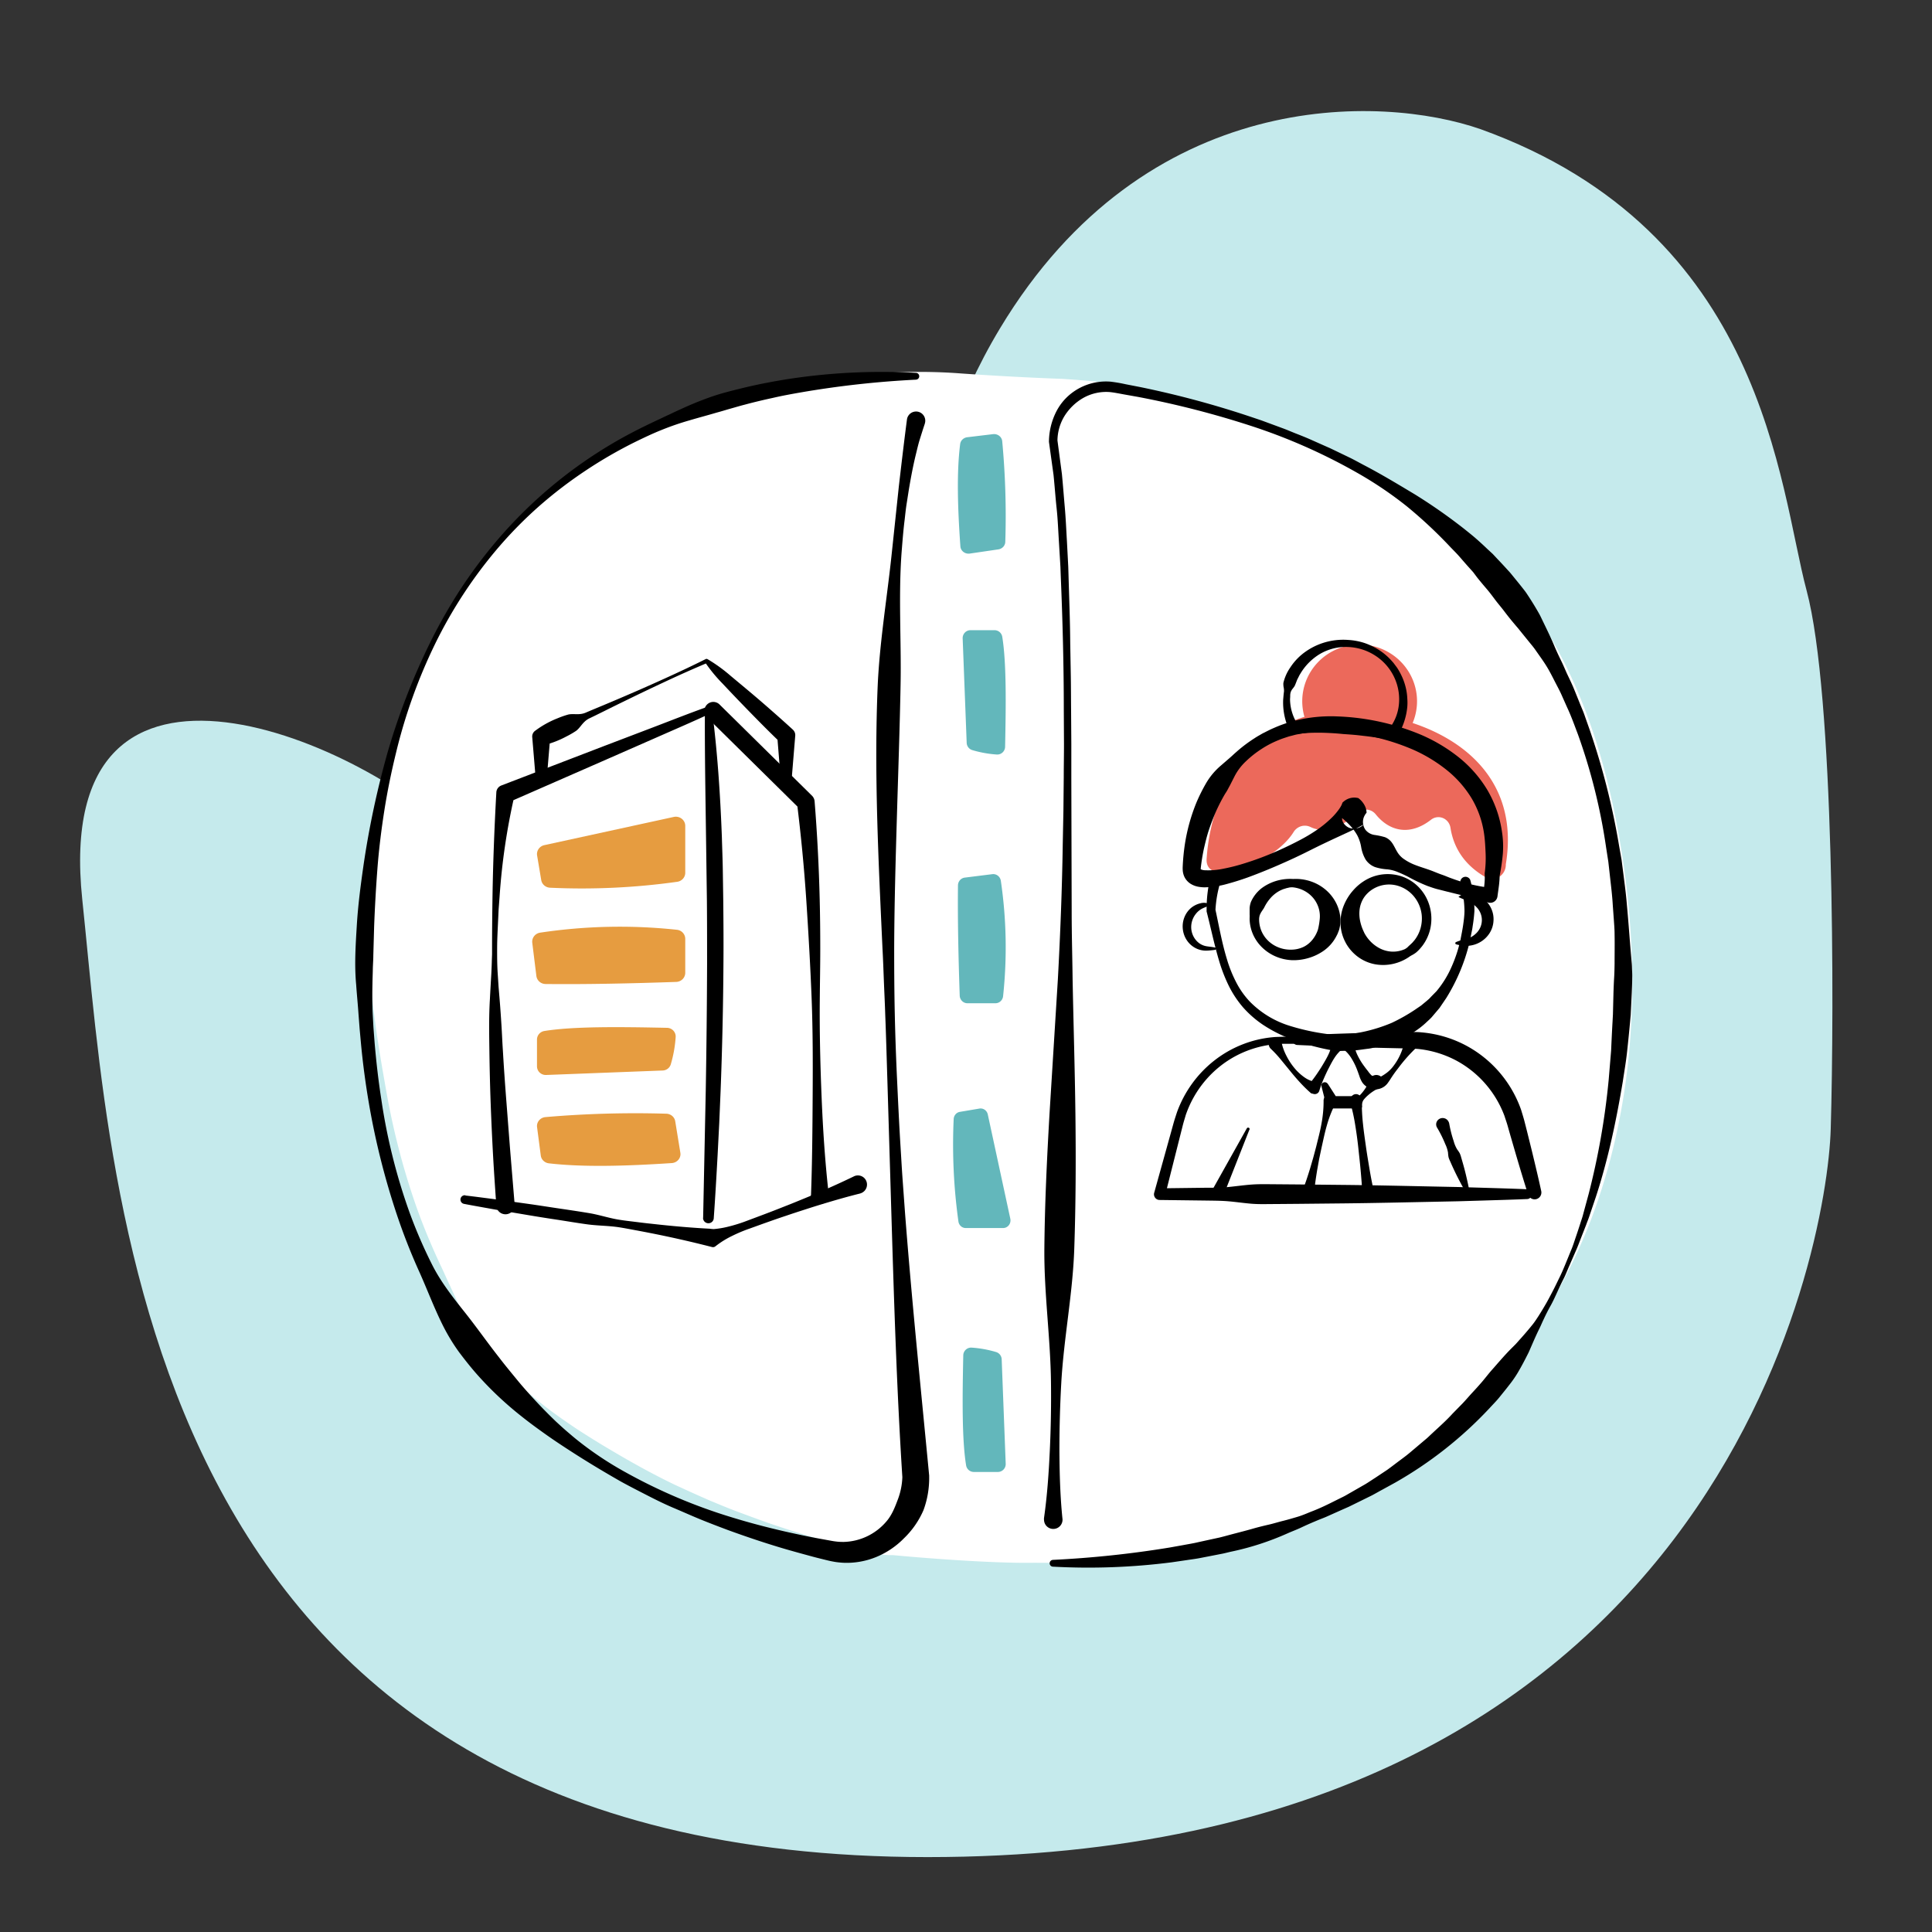
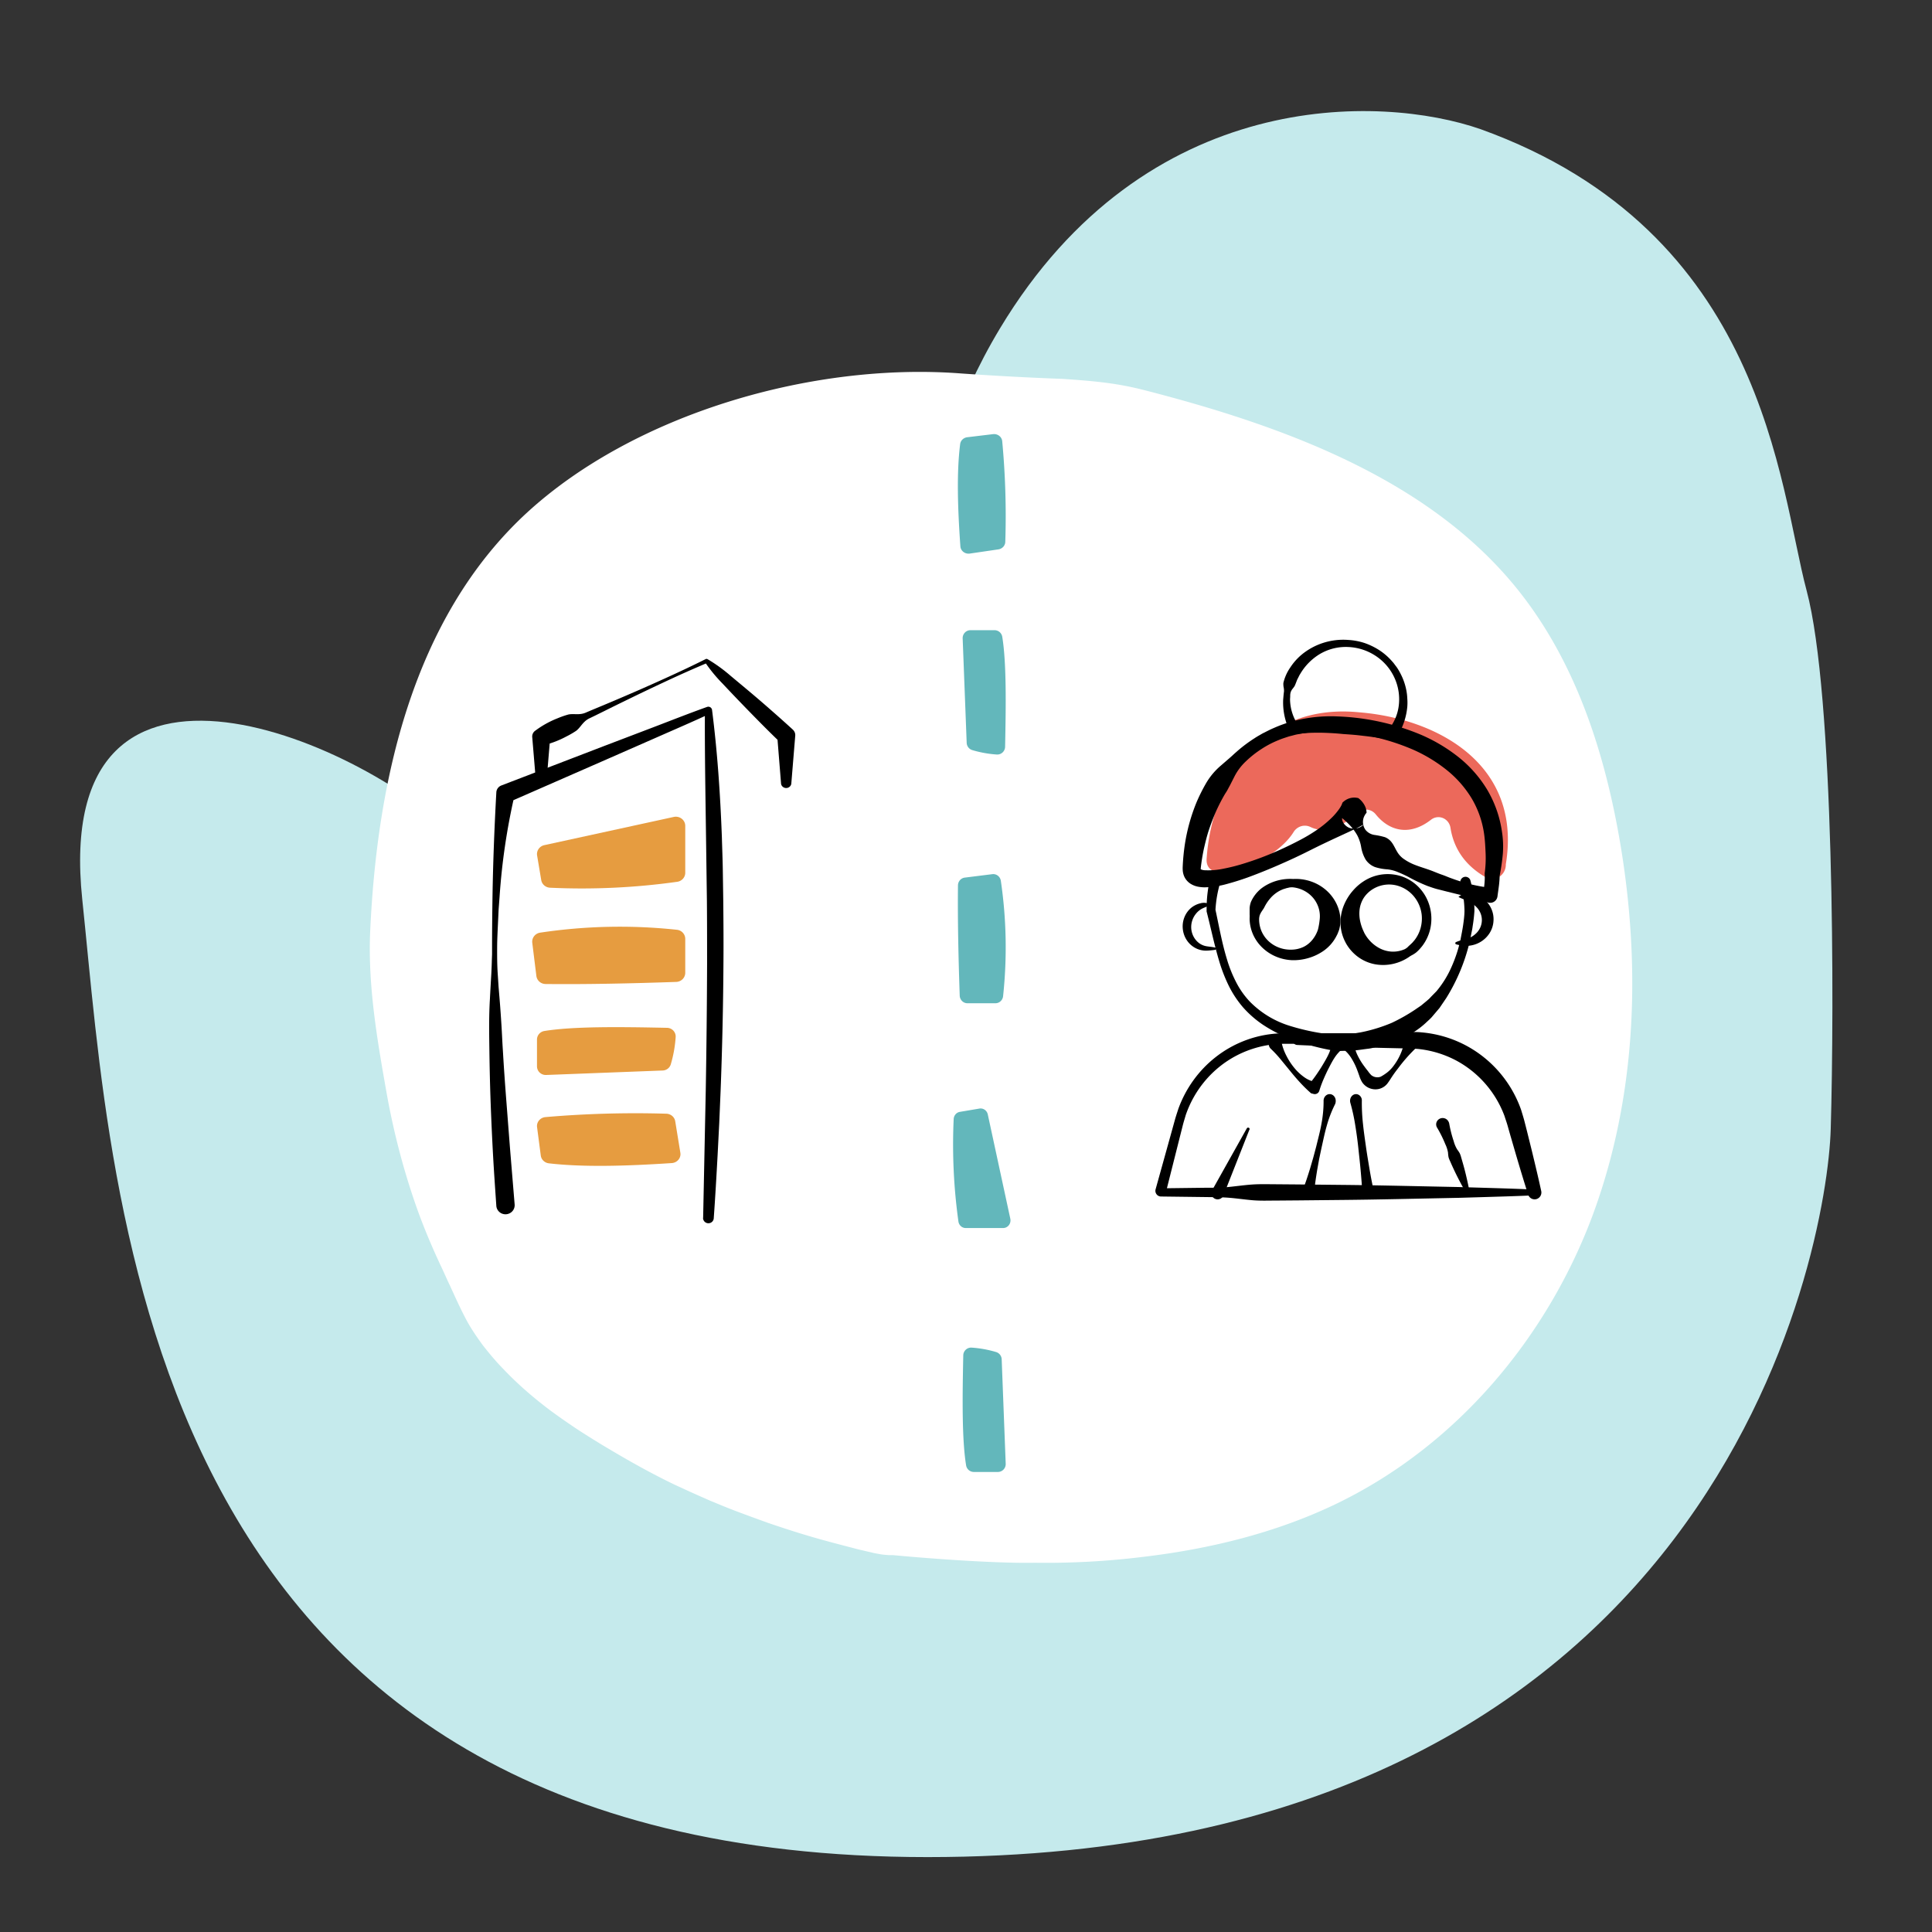
<svg xmlns="http://www.w3.org/2000/svg" width="180" height="180">
  <rect width="100%" height="100%" fill="#333333" stroke="none" />
  <g transform="scale(.225)">
    <svg width="800" height="800" fill="none">
      <g clip-path="url(#clip0)">
        <path fill="#C5EAEC" d="M414.068 135.982c60.4-100.4 157.833-96.834 199-82.5 118 42.5 123.5 148 135 191s11.5 172 10 223-47 301.5-374 301.5-337-273-350-396.5 119.5-64 156.5-24.5 64 78.5 148 57 0-143.5 75.5-269z" />
        <path fill="#fff" d="M670.37 346.123c3.228 18.181 5.12 36.677 5.454 55.068.668 34.995-4.34 69.886-16.584 102.674-18.921 50.234-56.207 95.108-106.627 119.174-24.486 11.665-51.421 18.286-78.579 21.544a328.11 328.11 0 01-45.411 2.522c-17.268.328-46.373-1.965-58.767-3.153h-1.67c-1.558-.105-2.782-.21-3.895-.42s-2.449-.421-3.562-.736l-1.447-.315c-1.669-.421-3.227-.736-4.786-1.156-4.452-1.156-8.904-2.312-12.354-3.258-7.791-2.102-15.805-4.624-24.375-7.567-4.341-1.576-8.125-2.942-12.021-4.413-3.116-1.156-6.233-2.418-9.238-3.679l-2.56-1.051c-3.561-1.576-7.68-3.362-11.686-5.254-3.339-1.471-6.901-3.258-11.353-5.57-8.237-4.309-15.36-8.512-22.038-12.506-3.228-1.997-7.012-4.309-10.796-6.831-3.896-2.627-7.346-5.044-10.463-7.356-7.234-5.465-13.69-11.14-19.255-17.025-2.782-2.837-5.453-5.99-8.347-9.668-2.783-3.784-5.12-7.252-7.012-10.825-2.449-4.624-4.564-9.353-6.678-13.977-1.336-2.732-2.56-5.675-3.896-8.407-3.339-7.147-6.567-14.713-9.461-22.7-5.342-14.923-9.572-30.687-12.577-46.976l-.075-.427c-3.983-22.456-8.02-45.223-7.025-68.093 2.782-61.688 17.344-129.893 65.203-173.716 44.521-40.67 117.865-62.109 179.526-57.38 8.046.561 23.607 1.577 41.984 2.243 14.293.964 23.017 1.856 34.369 4.798 56.764 14.608 115.086 36.047 151.704 79.555 25.043 29.74 37.62 67.363 44.298 104.881z" />
-         <path fill="#000" d="M379.228 157.215a395.105 395.105 0 00-47.673 5.281c-1.957.341-3.925.693-5.871 1.067-1.947.373-3.904.789-5.84 1.237a238.195 238.195 0 00-11.594 2.795c-1.925.491-3.818 1.067-5.733 1.601-1.914.533-3.797 1.141-5.722 1.643-3.797 1.13-7.658 2.133-11.466 3.275a111.742 111.742 0 00-11.307 3.894c-3.712 1.472-7.307 3.2-10.892 4.939a184.945 184.945 0 00-20.73 11.981 180.178 180.178 0 00-19.04 14.563 173.57 173.57 0 00-16.858 17.069 189.632 189.632 0 00-26.379 40.156 221.015 221.015 0 00-16.21 45.309c-1.904 7.799-3.521 15.672-4.765 23.599-1.245 7.927-2.234 15.896-2.851 23.897a626.816 626.816 0 00-1.372 24.004l-.34 12.003c0 1.995-.181 3.99-.213 5.974s-.128 3.979-.149 5.974c-.085 3.98-.085 8.012.085 12.013l.33 6.006.457 5.996c.67 7.991 1.585 16.003 2.819 23.876a242.64 242.64 0 0011.604 46.515 199.052 199.052 0 009.488 21.955c3.606 7.116 8.595 13.443 13.498 19.609 4.903 6.166 9.36 12.557 14.21 18.713 2.372 3.115 4.883 6.123 7.371 9.164 2.489 3.04 5.127 5.985 7.818 8.876a208.918 208.918 0 008.35 8.471c1.457 1.344 2.925 2.699 4.435 3.99 1.511 1.291 3.021 2.603 4.585 3.84a141.185 141.185 0 0019.922 13.229 224.405 224.405 0 0044.067 18.638c7.637 2.347 15.38 4.353 23.166 6.103 3.904.864 7.807 1.696 11.7 2.432l5.882 1.067c1.064.203 1.798.299 2.681.395.883.096 1.712.106 2.563.117a23.936 23.936 0 009.785-2.321 24.016 24.016 0 007.978-6.139c2.245-2.571 3.5-5.783 4.659-8.855a28.937 28.937 0 001.978-9.804v.448c-2.34-36.476-3.456-73.015-4.563-109.523l-1.638-54.676c-.287-9.121-.532-18.243-.893-27.365-.138-4.566-.372-9.121-.553-13.687-.181-4.566-.33-9.122-.585-13.688-1.66-36.486-3.563-73.068-1.957-109.661.893-18.297 3.967-36.476 5.85-54.655l2.893-27.322c1.063-9.121 2.127-18.232 3.34-27.503a3.811 3.811 0 014.637-3.233 3.814 3.814 0 012.744 4.95v.054c-.723 2.133-1.382 4.267-2.052 6.401-.671 2.134-1.17 4.406-1.724 6.625-1.063 4.395-1.903 8.855-2.669 13.325-.373 2.24-.702 4.481-1.064 6.732-.362 2.251-.574 4.502-.84 6.764-.564 4.512-.904 9.046-1.266 13.58-1.319 18.137-.064 36.455-.404 54.623-.341 18.169-.989 36.369-1.521 54.569-.532 18.201-1.064 36.444-1.128 54.676 0 9.122.054 18.233.256 27.354.202 9.122.531 18.222.957 27.333.425 9.111.851 18.211 1.415 27.311.287 4.545.531 9.101.861 13.645l.989 13.645c2.798 36.369 6.542 72.642 10.009 108.915v.448a38.24 38.24 0 01-2.35 13.869 35.9 35.9 0 01-8.02 11.597 34.473 34.473 0 01-11.583 7.82 32.202 32.202 0 01-13.722 2.368c-1.159-.075-2.318-.181-3.456-.373a43.237 43.237 0 01-3.266-.683c-1.978-.491-3.957-.96-5.914-1.494-3.935-1.067-7.85-2.133-11.764-3.275-7.807-2.304-15.518-4.897-23.166-7.681-3.808-1.43-7.605-2.87-11.37-4.406-3.766-1.537-7.446-3.201-11.211-4.79-3.766-1.59-7.393-3.393-11.009-5.249-3.617-1.857-7.244-3.702-10.807-5.665-7.062-4.033-14.051-8.215-20.911-12.664-3.436-2.219-6.861-4.481-10.211-6.86-3.351-2.379-6.691-4.811-9.924-7.393a141.797 141.797 0 01-18.146-17.016c-2.776-3.094-5.371-6.401-7.86-9.698a80.207 80.207 0 01-6.499-10.668c-3.766-7.468-6.648-15.256-10.009-22.713a250.804 250.804 0 01-8.988-22.82 309.943 309.943 0 01-11.902-47.347 329.896 329.896 0 01-3.191-24.218l-.553-6.081-.468-6.091c-.266-4.065-.692-8.108-.968-12.205-.766-8.193-.224-16.398.266-24.538.489-8.14 1.542-16.226 2.691-24.292a367.977 367.977 0 0110.157-47.666 280.661 280.661 0 0117.636-45.384 217.615 217.615 0 0111.998-21.166 204.028 204.028 0 0114.487-19.588 188.38 188.38 0 0156.565-45.725c3.605-1.899 7.264-3.681 10.955-5.409.926-.427 1.851-.864 2.766-1.312l2.776-1.28c1.829-.907 3.701-1.729 5.563-2.582a139.981 139.981 0 0111.402-4.545c3.872-1.344 7.839-2.326 11.807-3.307a209.397 209.397 0 0111.966-2.603c1.999-.384 4.01-.736 6.031-1.067 2.021-.331 4.031-.629 6.041-.907a256.18 256.18 0 0148.641-1.952 1.404 1.404 0 011.404 1.408 1.404 1.404 0 01-1.404 1.408v.011zM436.078 645.905a425.6 425.6 0 0048.226-5.104l5.943-1.064c1.974-.372 3.969-.681 5.922-1.159l5.889-1.287 2.945-.638c.982-.234 1.942-.5 2.913-.755 3.884-1.064 7.778-1.999 11.63-3.127 1.931-.531 3.884-1.01 5.847-1.457 1.963-.446 3.883-1.063 5.836-1.542 1.952-.478 3.894-1.063 5.826-1.627 1.931-.563 3.798-1.35 5.665-2.127 3.777-1.404 7.373-3.19 10.979-5.009l2.71-1.34c.896-.457 1.75-.989 2.625-1.478l5.228-2.999c1.76-.957 3.414-2.127 5.089-3.19l5.004-3.329c1.633-1.159 3.201-2.393 4.812-3.595 1.611-1.201 3.201-2.35 4.738-3.658l4.566-3.86 2.283-1.925c.758-.649 1.451-1.362 2.188-2.032 2.902-2.711 5.879-5.317 8.535-8.252l4.172-4.254c1.366-1.436 2.635-2.957 3.98-4.403a156.898 156.898 0 003.969-4.413c1.291-1.5 2.486-3.084 3.777-4.584 2.635-2.967 5.185-6.009 8.002-8.891l2.134-2.127c.693-.733 1.344-1.51 2.027-2.254a149.764 149.764 0 003.98-4.616c.64-.787 1.302-1.563 1.888-2.392.587-.83 1.142-1.67 1.686-2.521a139.515 139.515 0 003.137-5.19c1.003-1.754 1.931-3.552 2.849-5.317.917-1.765 1.792-3.627 2.689-5.435.896-1.807 1.675-3.679 2.454-5.551l2.294-5.615c.81-1.85 1.387-3.797 2.048-5.711.662-1.914 1.28-3.828 1.899-5.753.299-.968.651-1.915.918-2.882l.789-2.925 1.59-5.849a305.802 305.802 0 008.365-47.58l1.003-12.028c.181-4.02.363-8.04.598-12.06l.16-3.01.074-3.009.15-6.019c.074-2.01.138-4.01.266-6.02s.16-3.988.192-5.998c0-4.009.075-8.029 0-12.049 0-2.01-.17-4.02-.309-6.03l-.437-6.019c-.225-4.02-.726-8.019-1.174-12.018l-.672-5.998-.929-5.966a240.233 240.233 0 00-11.64-46.718c-1.43-3.754-2.763-7.54-4.471-11.177l-2.443-5.488c-.832-1.819-1.803-3.584-2.689-5.317-.885-1.734-1.813-3.574-2.827-5.318-1.014-1.744-2.134-3.371-3.297-5.019l-1.728-2.457a28.608 28.608 0 00-1.825-2.393l-3.777-4.658-1.867-2.318c-.662-.745-1.291-1.51-1.931-2.266a115.75 115.75 0 01-3.681-4.636c-1.185-1.574-2.486-3.052-3.671-4.626-1.184-1.574-2.368-3.191-3.638-4.658a204.136 204.136 0 01-3.788-4.542l-1.781-2.371-1.974-2.201c-1.323-1.457-2.604-2.978-3.916-4.467-1.312-1.489-2.753-2.85-4.097-4.307a189.642 189.642 0 00-17.541-16.325 158.052 158.052 0 00-19.963-13.527 237.516 237.516 0 00-44.236-19.643 381.798 381.798 0 00-47.031-12.081l-5.975-1.063c-1.984-.362-4.054-.787-5.793-.947a19.378 19.378 0 00-10.563 2.244 21.663 21.663 0 00-4.418 3.191 22.717 22.717 0 00-3.552 4.254 19.832 19.832 0 00-3.063 10.634v-.287l1.846 13.921c.448 4.648.8 9.295 1.206 13.942.405 4.648.597 9.306.875 13.953l.363 6.977.181 3.488.107 3.488c.256 9.306.64 18.611.704 27.916l.245 13.953c.075 4.648.075 9.306.118 13.953l.096 13.953v13.953l.074 27.906.075 27.905c0 9.306.277 18.611.384 27.906.363 18.611.939 37.222 1.163 55.833.224 18.61.16 37.221-.48 55.79-.64 18.568-4.364 37.094-5.388 55.662a499.479 499.479 0 00-.758 27.874c.054 9.295.299 18.6 1.238 27.916a3.799 3.799 0 01-.74 2.94 3.818 3.818 0 01-1.174 1.012 3.843 3.843 0 01-4.379-.453 3.815 3.815 0 01-1.314-2.733 3.89 3.89 0 010-.915c1.323-9.273 1.952-18.557 2.39-27.852.437-9.295.597-18.59.49-27.885-.181-18.6-2.912-37.221-2.742-55.864.171-18.643 1.067-37.169 2.134-55.737l3.457-55.705c1.003-18.568 1.739-37.147 2.017-55.737l.277-13.942.139-13.942c0-4.648.106-9.295.096-13.943l-.075-13.931c0-18.579-.491-37.158-1.27-55.705l-.128-3.499-.202-3.478-.416-6.944c-.299-4.626-.459-9.274-.95-13.825-.491-4.552-.811-9.231-1.28-13.826l-1.9-13.718v-.064a27.987 27.987 0 013.201-12.815 22.8 22.8 0 013.916-5.318 23.317 23.317 0 018.43-5.389 23.382 23.382 0 019.922-1.364c2.101.248 4.188.603 6.252 1.064l6.018 1.17a391.987 391.987 0 0147.308 12.825l2.913.979 2.881 1.063 5.762 2.127c1.931.691 3.798 1.531 5.708 2.276 1.91.744 3.809 1.499 5.687 2.318l5.612 2.499 2.817 1.245 2.774 1.329 5.537 2.669c1.835.904 3.628 1.915 5.442 2.872 7.287 3.786 14.318 8.04 21.413 12.294a225.293 225.293 0 0120.369 14.25c1.621 1.308 3.275 2.606 4.844 3.978a132.286 132.286 0 014.641 4.254l2.304 2.126 2.134 2.276c1.451 1.51 2.87 3.053 4.268 4.595.736.755 1.377 1.574 2.038 2.382l1.985 2.435c.661.808 1.312 1.638 1.963 2.457s1.301 1.638 1.867 2.531a131.687 131.687 0 013.361 5.317c.533.904 1.067 1.798 1.579 2.712.512.915.95 1.872 1.408 2.818 1.825 3.776 3.671 7.508 5.25 11.369a151.468 151.468 0 002.624 5.626c.918 1.85 1.665 3.775 2.551 5.636.885 1.861 1.781 3.712 2.571 5.615l2.315 5.722c.736 1.914 1.622 3.775 2.262 5.732l2.049 5.807a298.335 298.335 0 0112.067 47.601l1.067 6.051.779 6.083c.512 4.063 1.067 8.115 1.387 12.188.768 8.135 1.291 16.303 2.038 24.46.106 1.063.096 2.063.149 3.084.053 1.021.096 2.063.053 3.084 0 2.052-.106 4.094-.181 6.147l-.299 6.147-.149 3.073-.278 3.063a751.734 751.734 0 01-1.227 12.219c-.437 4.063-1.152 8.115-1.749 12.156-2.7 16.143-6.05 32.191-11.129 47.729l-1.963 5.806-.981 2.893c-.331.968-.737 1.904-1.067 2.861l-2.23 5.7c-.737 1.904-1.441 3.818-2.294 5.668l-2.454 5.626c-.833 1.861-1.526 3.776-2.465 5.594-.939 1.819-1.782 3.669-2.635 5.52-.854 1.85-1.686 3.722-2.689 5.498a79.45 79.45 0 00-2.785 5.455c-.448.915-.864 1.862-1.28 2.797-.416.936-.896 1.84-1.334 2.776-.885 1.861-1.707 3.765-2.539 5.679-.427.957-.811 1.925-1.27 2.871l-1.419 2.787c-.96 1.85-1.97 3.676-3.03 5.477a45.92 45.92 0 01-3.574 5.115c-1.259 1.659-2.593 3.254-3.895 4.881-1.301 1.627-2.795 3.095-4.193 4.637a165.276 165.276 0 01-39.018 30.777l-5.442 2.989c-1.824.967-3.585 2.052-5.452 2.924l-5.548 2.733-2.774 1.362-2.828 1.244-5.633 2.52c-.929.436-1.889.819-2.849 1.191-.96.373-1.91.766-2.849 1.17a133.26 133.26 0 00-5.633 2.51c-1.857.872-3.799 1.585-5.687 2.425a114.76 114.76 0 01-23.527 7.593c-1.003.234-2.005.489-3.008.713l-3.031.595-6.071 1.181c-2.016.414-4.065.659-6.103.967l-6.113.894a271.891 271.891 0 01-49.144 1.808 1.408 1.408 0 01-1.408-1.404c0-.373.148-.73.412-.993a1.41 1.41 0 01.996-.411l.032-.011z" />
        <path fill="#63B7BB" d="M397.676 226.258c-1.131-15.903-1.583-30.673-.091-42.411a3.186 3.186 0 01.965-1.873 3.462 3.462 0 011.962-.921l10.703-1.284a3.554 3.554 0 011.327.099c.431.117.834.313 1.185.579.351.266.643.596.86.97.217.374.354.786.403 1.211a331.972 331.972 0 011.277 41.763 3.158 3.158 0 01-.846 2.04 3.44 3.44 0 01-2.013 1.057l-11.867 1.737a3.56 3.56 0 01-1.379-.082 3.463 3.463 0 01-1.23-.599 3.28 3.28 0 01-.877-1.019 3.125 3.125 0 01-.379-1.267zM400.283 307.618l-1.664-43.29a3.3 3.3 0 01.911-2.386 3.232 3.232 0 012.331-.997h9.975a3.219 3.219 0 012.077.776 3.28 3.28 0 011.1 1.942c1.751 10.781 1.545 27.903 1.178 45.592a3.296 3.296 0 01-1.06 2.331 3.235 3.235 0 01-2.398.844 46.31 46.31 0 01-10.115-1.822 3.24 3.24 0 01-1.642-1.117 3.292 3.292 0 01-.693-1.873zM414.775 562.803l1.665 43.322a3.285 3.285 0 01-.911 2.386 3.225 3.225 0 01-2.331.997h-9.975a3.223 3.223 0 01-2.078-.776 3.278 3.278 0 01-1.099-1.941c-1.751-10.782-1.546-27.903-1.178-45.593a3.296 3.296 0 011.059-2.331 3.244 3.244 0 011.114-.669 3.207 3.207 0 011.285-.175c3.428.23 6.82.841 10.115 1.822a3.25 3.25 0 011.633 1.104 3.29 3.29 0 01.701 1.854zM397.399 412.276c-.562-16.277-.88-31.789-.721-45.684a3.333 3.333 0 01.813-2.128 3.158 3.158 0 011.966-1.062l11.457-1.431a3.115 3.115 0 012.294.648 3.298 3.298 0 011.217 2.105 189.383 189.383 0 01.933 47.792 3.314 3.314 0 01-1.05 2.081 3.134 3.134 0 01-2.132.825h-11.669a3.14 3.14 0 01-2.159-.939 3.326 3.326 0 01-.949-2.207zM396.871 505.864a230.845 230.845 0 01-1.972-42.483 3.236 3.236 0 01.764-1.955 3.017 3.017 0 011.778-1.022l8.133-1.373a2.958 2.958 0 012.182.504 3.18 3.18 0 011.265 1.914l9.333 43.222c.095.46.09.936-.014 1.394a3.233 3.233 0 01-.588 1.253 3.076 3.076 0 01-1.05.869 2.963 2.963 0 01-1.307.317H399.86a2.987 2.987 0 01-1.957-.755 3.196 3.196 0 01-1.032-1.885z" />
        <path fill="#000" d="M537.209 428.74a1355.65 1355.65 0 0134.014-1.178l8.504-.193 4.252-.064c1.52.053 3.05 0 4.57.171a47.812 47.812 0 0125.375 9.917 48.395 48.395 0 0115.952 22.226c.436 1.457.925 2.989 1.297 4.392l1.063 4.157 2.062 8.315c1.34 5.55 2.679 11.11 3.891 16.703a2.85 2.85 0 01-.342 2.073 2.81 2.81 0 01-1.665 1.264 2.788 2.788 0 01-2.071-.243 2.825 2.825 0 01-1.333-1.615c-1.754-5.443-3.391-10.918-5.006-16.393l-2.392-8.229-1.169-4.125c-.393-1.349-.829-2.517-1.222-3.792-3.692-9.935-10.881-18.153-20.196-23.089a43.23 43.23 0 00-14.881-4.607c-1.297-.161-2.615-.172-3.923-.279l-4.251-.075-8.504-.193a1503.335 1503.335 0 01-34.014-1.178 1.942 1.942 0 01-1.379-.576 1.974 1.974 0 01-.571-1.39c0-.522.205-1.022.571-1.391a1.945 1.945 0 011.379-.575l-.011-.033z" />
-         <path fill="#000" d="M577.877 432.205h-46.511c-1.364.086-2.727.097-4.08.249a43.268 43.268 0 00-15.539 4.779c-9.728 5.171-17.158 13.948-20.772 24.537-.38 1.341-.792 2.606-1.152 3.99l-1.057 4.185-2.114 8.381-4.228 16.761-2.262-3.028 19.027-.238c3.171 0 6.342 0 9.513-.313 3.172-.314 6.343-.768 9.514-1.006 3.171-.238 6.342-.141 9.514-.13l9.513.076 19.028.195c12.684.129 25.369.421 37.98.681l9.514.195 9.513.281c6.343.194 12.685.367 19.028.638.527 0 1.032.214 1.405.595s.582.899.582 1.438c0 .539-.209 1.056-.582 1.437a1.963 1.963 0 01-1.405.596c-6.343.27-12.685.443-19.028.638l-9.513.281-9.514.195c-12.685.259-25.37.551-37.98.681l-19.028.194-9.513.076c-3.172 0-6.343.13-9.514-.13-3.171-.259-6.342-.735-9.514-1.005-3.171-.271-6.342-.26-9.513-.314l-19.027-.238h-.053a2.303 2.303 0 01-1.596-.7 2.404 2.404 0 01-.677-1.636c.003-.208.031-.415.084-.616l4.63-16.642 2.315-8.327 1.153-4.163c.401-1.395.898-2.855 1.353-4.272 3.074-8.472 8.429-15.882 15.445-21.374 7.016-5.492 15.408-8.841 24.205-9.661 1.449-.152 2.907-.13 4.366-.206h46.511c.345.031.666.193.9.454a1.437 1.437 0 010 1.914 1.371 1.371 0 01-.9.455l-.021.097z" />
+         <path fill="#000" d="M577.877 432.205h-46.511c-1.364.086-2.727.097-4.08.249a43.268 43.268 0 00-15.539 4.779c-9.728 5.171-17.158 13.948-20.772 24.537-.38 1.341-.792 2.606-1.152 3.99l-1.057 4.185-2.114 8.381-4.228 16.761-2.262-3.028 19.027-.238c3.171 0 6.342 0 9.513-.313 3.172-.314 6.343-.768 9.514-1.006 3.171-.238 6.342-.141 9.514-.13l9.513.076 19.028.195c12.684.129 25.369.421 37.98.681l9.514.195 9.513.281c6.343.194 12.685.367 19.028.638.527 0 1.032.214 1.405.595s.582.899.582 1.438a1.963 1.963 0 01-1.405.596c-6.343.27-12.685.443-19.028.638l-9.513.281-9.514.195c-12.685.259-25.37.551-37.98.681l-19.028.194-9.513.076c-3.172 0-6.343.13-9.514-.13-3.171-.259-6.342-.735-9.514-1.005-3.171-.271-6.342-.26-9.513-.314l-19.027-.238h-.053a2.303 2.303 0 01-1.596-.7 2.404 2.404 0 01-.677-1.636c.003-.208.031-.415.084-.616l4.63-16.642 2.315-8.327 1.153-4.163c.401-1.395.898-2.855 1.353-4.272 3.074-8.472 8.429-15.882 15.445-21.374 7.016-5.492 15.408-8.841 24.205-9.661 1.449-.152 2.907-.13 4.366-.206h46.511c.345.031.666.193.9.454a1.437 1.437 0 010 1.914 1.371 1.371 0 01-.9.455l-.021.097z" />
        <path fill="#000" d="M555.95 434.252a16.03 16.03 0 00-3.394 3.815c-.905 1.388-1.656 2.877-2.417 4.346-.761 1.469-1.45 2.989-2.109 4.519a44.381 44.381 0 00-1.727 4.723 1.937 1.937 0 01-.919 1.15 1.96 1.96 0 01-1.468.176l-1.028-.275a59.369 59.369 0 01-4.669-4.581 92.919 92.919 0 01-3.981-4.641l-3.826-4.672a47.823 47.823 0 00-4.186-4.519 2.653 2.653 0 01-.406-3.439 2.694 2.694 0 012.126-1.188c.423-.018.845.063 1.231.237.386.174.725.436.99.765.265.328.447.714.533 1.126a22.272 22.272 0 002.057 5.539 26.623 26.623 0 003.178 4.845 20.893 20.893 0 004.186 3.907 11.517 11.517 0 005.143 2.04l-3.384 1.021a44.753 44.753 0 003.086-3.979c.946-1.377 1.871-2.754 2.715-4.182.843-1.428 1.707-2.846 2.406-4.356a15.862 15.862 0 001.43-4.886 2.756 2.756 0 011.478-2.146 2.786 2.786 0 012.62.028 2.741 2.741 0 01.397 4.566l-.062.061z" />
        <path fill="#000" d="M560.682 431.92c.18 1.772.679 3.497 1.471 5.091a27.07 27.07 0 002.685 4.419 42.527 42.527 0 001.584 2.07c.414.608.882 1.176 1.399 1.697.668.539 1.49.847 2.346.88a3.5 3.5 0 001.388-.186l.196-.073.267-.155.535-.31c.35-.228.71-.435 1.029-.673a13.954 13.954 0 003.59-3.508 23.761 23.761 0 004.229-9.315 2.721 2.721 0 011.521-1.95 2.704 2.704 0 012.462.1 2.715 2.715 0 011.361 2.066 2.742 2.742 0 01-.869 2.32 65.918 65.918 0 00-6.996 8.031 49.924 49.924 0 00-3.086 4.346c-.237.394-.504.766-.761 1.149l-.412.569-.206.28-.298.331a6.28 6.28 0 01-3.271 1.842 6.617 6.617 0 01-3.801-.361 6.667 6.667 0 01-2.979-2.402 11.696 11.696 0 01-1.224-2.743c-.298-.817-.576-1.645-.895-2.452a27.132 27.132 0 00-2.274-4.647 14.72 14.72 0 00-3.487-3.974 2.832 2.832 0 01.345-4.728 2.79 2.79 0 012.681-.012c.413.223.763.546 1.02.94.257.394.411.847.45 1.316v.042z" />
-         <path fill="#000" d="M549.82 448.78l4.289 6.678-2.466-1.577h10.347l-1.995.85a4.42 4.42 0 002.81-.963 13.928 13.928 0 001.715-1.905 17.348 17.348 0 001.426-2.151c.454-.781.814-1.61 1.072-2.469.133-.47.39-.901.746-1.25s.8-.606 1.289-.745a3.117 3.117 0 011.505-.05c.499.106.96.332 1.341.657.381.324.668.737.835 1.197.167.461.208.955.118 1.435a2.8 2.8 0 01-.629 1.308c-.323.377-.741.67-1.216.849-.867.336-1.69.766-2.455 1.28a18.125 18.125 0 00-2.08 1.598 13.925 13.925 0 00-1.791 1.844 3.952 3.952 0 00-.686 2.775.753.753 0 01-.181.569.821.821 0 01-.548.281h-11.999a2.21 2.21 0 01-1.365-.424 2.04 2.04 0 01-.779-1.153l-1.93-7.61a1.297 1.297 0 01.112-.932c.152-.289.408-.515.72-.639.312-.123.661-.136.982-.036.321.1.595.307.77.583h.043z" />
        <path fill="#000" d="M552.751 457.375a48.215 48.215 0 00-3.378 8.817c-.873 3.006-1.475 6.098-2.174 9.147l-.971 4.616-.834 4.649c-.505 3.113-.971 6.236-1.272 9.403a2.926 2.926 0 01-.23 1.068 2.7 2.7 0 01-.6.877 2.391 2.391 0 01-.87.541c-.32.113-.659.152-.994.114a2.28 2.28 0 01-.952-.332 2.533 2.533 0 01-.752-.722 2.796 2.796 0 01-.426-.993 2.933 2.933 0 01-.03-1.097c.037-.277.113-.547.224-.799 1.135-2.932 2.096-5.917 3.019-8.913l1.31-4.51 1.213-4.542c.728-3.049 1.563-6.066 2.117-9.168.609-3.126.918-6.314.922-9.51a3.008 3.008 0 01.13-1.109c.112-.356.289-.683.52-.961.231-.279.511-.502.824-.657a2.316 2.316 0 011.994-.033c.317.144.603.357.842.627s.425.591.547.944c.122.352.177.727.161 1.103a2.986 2.986 0 01-.34 1.44zM563.906 455.875a79.571 79.571 0 00.476 9.504c.32 3.142.786 6.252 1.223 9.383.437 3.132.971 6.231 1.485 9.33a172.562 172.562 0 001.806 9.286 3.03 3.03 0 01-.343 1.982c-.335.587-.857 1.009-1.459 1.179a2.202 2.202 0 01-1.781-.265c-.542-.34-.948-.9-1.135-1.565a3.17 3.17 0 01-.068-.524c-.146-3.175-.408-6.318-.689-9.471-.282-3.154-.641-6.285-.971-9.417a169.26 169.26 0 00-1.272-9.373 78.15 78.15 0 00-2.019-9.242 3.083 3.083 0 01.138-2.11c.294-.654.806-1.151 1.425-1.382a2.212 2.212 0 011.877.156c.583.329 1.025.905 1.23 1.601.071.302.097.616.077.928zM517.378 467.691l-10.785 27.348a2.563 2.563 0 01-1.376 1.375 2.631 2.631 0 01-1.962.034 2.576 2.576 0 01-1.424-1.327 2.506 2.506 0 01-.07-1.927c.042-.105.09-.207.145-.306l14.383-25.676a.628.628 0 011.109.08c.059.14.063.297.011.44l-.031-.041zM607.345 494.284c-1.344-2.152-2.529-4.366-3.661-6.59a119.36 119.36 0 01-3.174-6.756c-.28-.556-.51-1.134-.688-1.728a12.695 12.695 0 01-.222-1.893 13.045 13.045 0 00-1.133-3.549 49.988 49.988 0 00-3.322-6.715 2.59 2.59 0 01-.397-2.046c.08-.349.232-.679.447-.969a2.72 2.72 0 011.831-1.063 2.74 2.74 0 012.048.573c.283.227.516.508.684.826.17.284.285.596.339.92a49.63 49.63 0 001.852 7.243 13.056 13.056 0 001.449 3.435c.392.505.746 1.037 1.058 1.593.253.568.455 1.157.603 1.759.709 2.379 1.387 4.769 1.969 7.242.582 2.473 1.132 4.863 1.513 7.356a.62.62 0 01-.086.412.638.638 0 01-.332.268.66.66 0 01-.43.005.645.645 0 01-.337-.261l-.011-.062z" />
-         <path fill="#EC695B" d="M562.44 301.071a100.744 100.744 0 0119.525 3.445 23.319 23.319 0 004.66-11.636 23.232 23.232 0 00-2.049-12.349 23.561 23.561 0 00-8.179-9.555 24.008 24.008 0 00-24.371-1.438 23.655 23.655 0 00-9.271 8.525 23.282 23.282 0 00-3.523 12.02 23.27 23.27 0 003.226 12.101 63.359 63.359 0 0119.982-1.113z" />
        <path fill="#EC695B" d="M542.637 342.437c5.706 2.77 12.224.752 19.543-5.9a5.216 5.216 0 011.819-1.047 5.103 5.103 0 012.07-.237 5.154 5.154 0 011.997.609 5.337 5.337 0 011.613 1.362c5.515 6.849 13.953 9.183 22.917 2.181a4.96 4.96 0 012.386-.996 4.9 4.9 0 012.55.347 5.077 5.077 0 012.054 1.601c.54.708.893 1.549 1.026 2.44 1.381 8.725 6.18 15.595 14.48 20.405a5.55 5.55 0 002.843.727 5.552 5.552 0 002.816-.83 5.797 5.797 0 002.045-2.168c.487-.894.74-1.905.733-2.931v-.087c6.877-41.727-28.718-60.387-60.727-62.961-41.047-4.068-61.012 29.25-63.142 60.365-1.245 13.087 27.822 2.421 35.974-10.764a5.55 5.55 0 013.116-2.423 5.361 5.361 0 013.887.307z" />
        <path fill="#000" d="M562.454 330.474a9.054 9.054 0 012.638 3.082 6.843 6.843 0 01.763 2.749v.247l-.063.065a5.78 5.78 0 00-.731 1.074 5.285 5.285 0 00-.657 2.147 5.553 5.553 0 001.059 3.834 5.852 5.852 0 003.698 2.062 29.99 29.99 0 014.313.923 6.484 6.484 0 012.935 2.341c.795 1.074 1.409 2.556 2.215 3.855a9.288 9.288 0 002.956 3.028 21.233 21.233 0 003.688 1.998c2.585 1.073 5.298 1.793 7.947 2.824 1.314.515 2.617 1.074 3.952 1.525 1.335.451 2.639 1.073 3.974 1.514a69.166 69.166 0 0016.562 3.951l-3.614 2.556c.234-1.45.456-2.846.583-4.209.139-1.309.178-2.627.117-3.941a2.492 2.492 0 010-.473v-.139c.366-2.697.49-5.421.371-8.14-.117-2.695-.244-5.369-.615-7.968a39.74 39.74 0 00-5.16-14.776 44.781 44.781 0 00-10.406-11.812 62.84 62.84 0 00-13.775-8.344 92.31 92.31 0 00-31.884-7.441 59.596 59.596 0 00-16.106 1.074c-.668.107-1.314.3-1.961.472-.646.172-1.314.311-1.949.526-1.272.43-2.565.816-3.804 1.353a40.094 40.094 0 00-7.163 3.726 42.376 42.376 0 00-6.358 5.015 22.73 22.73 0 00-4.885 6.497l-1.844 3.63c-.328.579-.636 1.17-.954 1.761-.317.59-.678 1.138-1.059 1.718a74.99 74.99 0 00-3.677 7.13 102.38 102.38 0 00-2.903 7.517c-.859 2.534-1.505 5.219-2.12 7.871a81.437 81.437 0 00-1.324 8.129c0 .419-.064.515-.085.569-.021.054 0 0 0 0s-.275-.301-.233-.215a4.369 4.369 0 002.193.58c2.554.094 5.109-.13 7.608-.666a76.131 76.131 0 007.979-2.008 125.56 125.56 0 0015.662-5.949 147.18 147.18 0 007.565-3.694 68.252 68.252 0 007.238-4.295 44.22 44.22 0 006.442-5.283 25.83 25.83 0 002.649-3.071c.391-.519.745-1.064 1.06-1.633a6.24 6.24 0 00.381-.816c.053-.139.106-.268.149-.397a.65.65 0 010-.108 6.81 6.81 0 014.312-2.147 7.139 7.139 0 012.321.182zm-3.719 12.317a5.693 5.693 0 004.397-.257 5.49 5.49 0 001.621-1.214l-.148.086-.615.354-1.176.655c-.773.408-1.526.774-2.246 1.074-1.452.72-2.872 1.353-4.239 1.998a548.754 548.754 0 00-8.053 3.758c-2.628 1.256-5.213 2.556-7.799 3.844a216.83 216.83 0 01-7.83 3.684c-5.298 2.383-10.597 4.585-16.064 6.582a109.906 109.906 0 01-8.414 2.642c-3.013.86-6.12 1.34-9.25 1.428-.92.002-1.839-.081-2.745-.247a9.202 9.202 0 01-3.179-1.224 6.958 6.958 0 01-2.829-3.533 7.605 7.605 0 01-.424-2.148 13.586 13.586 0 010-1.589 88.5 88.5 0 01.869-8.977 76.434 76.434 0 014.832-17.45 71.96 71.96 0 014.122-8.204 28.388 28.388 0 015.945-7.023l3.465-2.996a57.644 57.644 0 001.684-1.514c.551-.516 1.124-.999 1.685-1.503a59.005 59.005 0 017.195-5.37 27.419 27.419 0 011.918-1.17c.646-.365 1.282-.773 1.95-1.074 1.335-.676 2.659-1.374 4.048-1.954a55.042 55.042 0 018.477-2.964 61.386 61.386 0 0117.716-1.836 98.713 98.713 0 0134.301 7.409 68.288 68.288 0 0115.502 9.063 50.969 50.969 0 0112.249 13.681 47.28 47.28 0 016.22 17.525 39.31 39.31 0 01.371 9.246 86.721 86.721 0 01-1.303 9.02v-.602a40.412 40.412 0 01-.318 4.768c-.191 1.536-.414 3.007-.604 4.446-.111.8-.53 1.523-1.165 2.01a2.983 2.983 0 01-2.226.589h-.191c-5.616-1.729-11.253-3.136-16.954-4.521-1.42-.355-2.85-.731-4.238-1.074-1.388-.344-2.819-.87-4.239-1.364a67.82 67.82 0 01-8.042-3.823 51.893 51.893 0 00-4.069-1.857 15.398 15.398 0 00-4.535-1.192 20.704 20.704 0 01-5.023-.935 8.114 8.114 0 01-3.868-3.049 14.863 14.863 0 01-1.875-5.176 16.45 16.45 0 00-1.59-4.854 20.947 20.947 0 00-2.935-4.038 28.683 28.683 0 00-2.045-2.018c-.403-.344-.784-.72-1.261-1.074l-.085-.065v.129c-.002.198.016.396.053.591.098.484.289.944.562 1.353a5.244 5.244 0 002.384 1.954h.011zM501.402 374.674a6.246 6.246 0 01-.981.449c-.314.143-.618.245-.912.358-.579.235-1.128.459-1.648.715a7.977 7.977 0 00-2.629 2.145 8.78 8.78 0 00-1.962 6.13 8.551 8.551 0 00.894 3.224 8.198 8.198 0 002.049 2.589 7.121 7.121 0 003.129 1.492c.559.112 1.236.184 1.893.266.658.081 1.315.184 1.962.327a.439.439 0 01.275.158.478.478 0 010 .613.439.439 0 01-.275.158c-.657.113-1.314.174-1.962.235-.647.062-1.295.113-2.05.102-2.318-.036-4.546-.944-6.271-2.557-1.726-1.613-2.832-3.822-3.116-6.219a10.242 10.242 0 01.559-4.831 9.87 9.87 0 012.707-3.965 9.488 9.488 0 014.071-2.043 5.296 5.296 0 014.267.654z" />
        <path fill="#000" d="M603.923 371.401a6.043 6.043 0 012.33-1.28 6.326 6.326 0 012.692-.181 11.26 11.26 0 015.09 1.998 11.216 11.216 0 013.431 4.224 10.526 10.526 0 01.952 5.241 10.473 10.473 0 01-1.636 5.02 11.28 11.28 0 01-3.934 3.724 11.64 11.64 0 01-5.124 1.504 13.856 13.856 0 01-2.443-.15 17.65 17.65 0 01-2.283-.462.547.547 0 01-.27-.165.482.482 0 01-.049-.577.536.536 0 01.239-.204 17.41 17.41 0 012.283-.795l2.123-.558a8.643 8.643 0 003.287-1.708 7.982 7.982 0 002.149-2.591 7.492 7.492 0 00.238-6.426 7.9 7.9 0 00-1.953-2.725 10.056 10.056 0 00-2.956-1.998l-1.826-.817c-.331-.129-.674-.29-1.051-.462a7.647 7.647 0 01-1.289-.612z" />
        <path fill="#000" d="M505.428 364.966a48.309 48.309 0 00-2.143 12.131v-.453c1.489 6.896 2.7 13.793 4.714 20.377a53.625 53.625 0 003.76 9.487 34.699 34.699 0 005.732 8.202 39.451 39.451 0 0016.927 10.178 92.533 92.533 0 0019.863 3.777h-.503a66.42 66.42 0 0022.498-5.116 75.144 75.144 0 009.846-5.58c.771-.55 1.596-1.079 2.357-1.618l2.217-1.835 1.072-.928 1.017-1.08 2.047-2.083a41.623 41.623 0 006.213-10.048 58.991 58.991 0 003.739-11.386c.365-1.975.783-3.95 1.072-5.947.289-1.997.546-4.047.557-5.904a45.683 45.683 0 00-1.714-11.645 2.168 2.168 0 01.349-1.484 2.143 2.143 0 011.236-.881 2.122 2.122 0 011.505.162c.466.236.83.636 1.024 1.124a46.944 46.944 0 011.714 12.778 63.184 63.184 0 01-.739 6.39c-.118 1.079-.365 2.083-.568 3.119l-.622 3.108a78.127 78.127 0 01-9.77 23.518l-1.832 2.698-.922 1.36-1.071 1.262-2.143 2.526c-.739.82-1.585 1.532-2.389 2.299a34.392 34.392 0 01-5.281 4.036 19.3 19.3 0 01-2.893 1.619l-3 1.511c-2.046.788-4.125 1.533-6.203 2.159-1.071.259-2.143.518-3.214.766-1.071.248-2.143.55-3.214.669-2.143.259-4.285.626-6.428.788l-6.428.194h-.086a2.085 2.085 0 01-.418 0 96.75 96.75 0 01-20.709-5.752 58.42 58.42 0 01-9.642-5.138 43.27 43.27 0 01-8.249-7.22 42.981 42.981 0 01-6-9.12 65.901 65.901 0 01-3.878-10.048c-2.046-6.832-3.45-13.739-5.196-20.506a1.514 1.514 0 010-.356v-.108a57.292 57.292 0 01.321-6.627c.25-2.202.607-4.396 1.072-6.584a2.276 2.276 0 011.796-1.769 2.238 2.238 0 011.693.359 2.265 2.265 0 01.945 1.461c.055.294.051.596-.01.888a2.416 2.416 0 01-.021.27z" />
        <path fill="#000" d="M555.031 380.947c0 .621 0 1.242-.075 1.853s-.214 1.232-.354 1.833c-.139.601-.418 1.182-.633 1.762-.214.58-.547 1.12-.826 1.68a16.89 16.89 0 01-4.891 5.51 21.199 21.199 0 01-6.522 3.136 21.408 21.408 0 01-7.015.856c-4.684-.273-9.083-2.229-12.303-5.469-3.201-3.213-4.979-7.472-4.967-11.894.033-.55.033-1.101 0-1.65v-1.701c0-.58 0-1.161.108-1.741a8.958 8.958 0 01.45-1.691 14.766 14.766 0 014.291-5.55c3.726-2.819 8.428-4.214 13.183-3.91 2.468-.138 4.94.196 7.27.98a18.748 18.748 0 016.299 3.585 17.675 17.675 0 014.336 5.627 16.85 16.85 0 011.692 6.784h-.043zm-8.581-.163c.362-3.001-.46-6.023-2.306-8.483a12.328 12.328 0 00-3.848-3.322 12.996 12.996 0 00-4.937-1.556 7.573 7.573 0 00-1.363.051l-1.319.305-1.276.398c-.419.152-.816.346-1.212.519a13.443 13.443 0 00-3.991 3.055 17.37 17.37 0 00-2.681 3.972 6.736 6.736 0 01-.644 1.018c-.204.356-.472.703-.697 1.079-.21.38-.396.771-.558 1.171a8.12 8.12 0 00-.236 1.263c-.062 1.711.23 3.416.858 5.021a12.419 12.419 0 002.896 4.297 13.06 13.06 0 004.424 2.789 13.61 13.61 0 005.23.877 12.069 12.069 0 005.02-1.171 10.852 10.852 0 003.776-3.116 13.227 13.227 0 002.145-4.012c.341-1.368.581-2.756.719-4.155z" />
        <path fill="#000" d="M557.256 390.427a17.556 17.556 0 01-2.168-7.749 18.716 18.716 0 011.376-7.804 21.5 21.5 0 014.01-6.366 20.434 20.434 0 015.668-4.46 18.186 18.186 0 0113.721-1.327c4.543 1.372 8.371 4.545 10.642 8.819a19.083 19.083 0 011.517 13.948 18.589 18.589 0 01-3.197 6.355c-.379.457-.758.914-1.159 1.349-.401.434-.835.836-1.29 1.226-.471.356-.963.679-1.474.97-.523.256-1.023.559-1.496.903-4.089 2.759-9.036 3.837-13.861 3.021a17.228 17.228 0 01-7.142-3.025 17.848 17.848 0 01-5.18-5.894l.033.034zm7.586-4.304c1.469 2.873 3.782 5.195 6.611 6.634a12.317 12.317 0 004.942 1.293 12.02 12.02 0 005.277-1.014 6.34 6.34 0 001.149-.781c.315-.339.648-.659.997-.959l.997-.947c.315-.335.596-.703.9-1.037a14.44 14.44 0 002.493-4.917c.513-1.808.678-3.701.487-5.574a14.381 14.381 0 00-3.181-7.58 13.75 13.75 0 00-6.746-4.472 12.778 12.778 0 00-5.324-.394 12.885 12.885 0 00-5.037 1.821 11.975 11.975 0 00-3.782 3.712 11.768 11.768 0 00-1.669 4.917 15.016 15.016 0 00.325 4.906 19.123 19.123 0 001.561 4.336v.056zM556.645 297.6c1.675.127 3.448.307 5.144.56 1.697.254 3.426.55 5.112.951a88.095 88.095 0 019.963 2.885l-2.55.834a19.202 19.202 0 004.863-10.481 21.324 21.324 0 00-1.729-11.622 21.6 21.6 0 00-7.716-9.075 22.251 22.251 0 00-11.455-3.74 21.144 21.144 0 00-11.596 2.81 23.438 23.438 0 00-8.191 8.178l-.378.612-.324.645-.649 1.278c-.356.888-.659 1.786-1.081 2.663-.287.437-.601.857-.94 1.257a4.8 4.8 0 00-.713 1.384 5.8 5.8 0 00-.162 1.49c0 .496-.065.993-.065 1.5a19.604 19.604 0 003.718 11.041l-2.378-1.057a60.015 60.015 0 015.166-1.299c1.74-.37 3.512-.613 5.284-.814 1.772-.2 3.556-.264 5.339-.295 1.783-.032 3.577.158 5.338.295zm-.562 6.34a97.959 97.959 0 00-4.895-.381c-1.654-.084-3.242-.158-4.874-.158-1.632 0-3.242 0-4.885.116a76.822 76.822 0 00-4.884.475h-.335a1.999 1.999 0 01-1.197-.204 1.94 1.94 0 01-.846-.852 26.823 26.823 0 01-2.831-13.249c.097-1.12.184-2.24.335-3.349a6.502 6.502 0 00-.151-1.754 7.983 7.983 0 01-.098-1.807 18.807 18.807 0 012.864-6.403 23.957 23.957 0 014.679-5.282 26.852 26.852 0 019.106-4.941 27.233 27.233 0 0110.347-1.155c2.301.139 4.572.579 6.754 1.31a28.552 28.552 0 016.138 3.032 25.293 25.293 0 015.111 4.49l.562.634.508.676c.335.455.692.898 1.016 1.363a26.387 26.387 0 011.675 2.948 25.153 25.153 0 012.161 6.424c.214 1.116.345 2.246.39 3.381a21.231 21.231 0 010 3.402 27.646 27.646 0 01-4.604 12.9 2.15 2.15 0 01-.973.78c-.397.16-.833.201-1.253.118l-.314-.063c-3.242-.676-6.484-1.141-9.726-1.543-1.621-.179-3.242-.391-4.863-.539-1.621-.148-3.274-.253-4.96-.369h.043zM291.154 504.235l1.083-52.527c.303-17.501.488-34.989.553-52.462 0-8.748 0-17.495-.076-26.242l-.358-26.232c-.238-17.495-.563-34.979-.476-52.527l2.08 1.285c-6.869 3.212-13.823 6.199-20.756 9.25l-20.8 9.133-41.62 18.223 2.296-2.923a266.714 266.714 0 00-6.207 41.96l-.401 5.353-.249 5.353c-.163 3.544-.358 7.088-.368 10.632-.011 3.544 0 7.099.238 10.643l.347 5.353.444 5.353c.292 3.544.531 7.077.758 10.621.227 3.544.357 7.077.596 10.621.411 7.077.91 14.155 1.462 21.221.553 7.066 1.084 14.144 1.647 21.21l1.755 21.21a3.73 3.73 0 01-.892 2.739 3.82 3.82 0 01-2.591 1.313 3.85 3.85 0 01-1.474-.168 3.81 3.81 0 01-2.22-1.863 3.716 3.716 0 01-.406-1.411v-.053c-.488-7.099-.986-14.197-1.376-21.307-.39-7.109-.715-14.218-.975-21.338-.26-7.12-.423-14.24-.52-21.413-.098-7.174-.228-14.251.206-21.414.173-3.565.39-7.12.596-10.707.075-1.777.173-3.554.205-5.353l.098-2.666v-2.666c0-7.12.076-14.229.184-21.36.228-14.25.791-28.512 1.582-42.912a3.192 3.192 0 01.593-1.768 3.25 3.25 0 011.487-1.144l.216-.086 42.433-16.296 21.266-8.105c7.074-2.708 14.083-5.471 21.265-8.04.385-.138.81-.12 1.181.05a1.536 1.536 0 01.888 1.235c2.232 17.441 3.401 34.989 4.062 52.537.119 4.39.304 8.78.379 13.17l.195 13.169c.087 8.779.152 17.559.076 26.338a1617.913 1617.913 0 01-1.181 52.645l-.552 13.148-.672 13.148c-.476 8.758-.975 17.516-1.603 26.263a2.178 2.178 0 01-.718 1.52 2.224 2.224 0 01-1.595.573 2.22 2.22 0 01-1.986-1.44 2.179 2.179 0 01-.132-.846h.033z" />
-         <path fill="#000" d="M335.829 494.705c.496-13.613.591-27.182.676-40.741.084-13.559.095-27.118-.433-40.602-.529-13.484-1.311-27.054-2.198-40.527-.888-13.473-2.198-26.904-3.847-40.281l1.057 2.297-38.409-37.899a3.758 3.758 0 01-1.003-2.598 3.763 3.763 0 011.054-2.577 3.68 3.68 0 012.525-1.123 3.678 3.678 0 012.591.956l38.409 37.899a3.682 3.682 0 011.057 2.276 729.783 729.783 0 012.113 40.772c.169 6.796.233 13.591.233 20.387 0 6.795-.138 13.58-.191 20.354-.137 13.559.18 27.107.73 40.602.549 13.495 1.426 27.053 2.948 40.516a3.793 3.793 0 01-.789 2.768 3.707 3.707 0 01-2.492 1.394 3.702 3.702 0 01-2.738-.797 3.774 3.774 0 01-1.378-2.521c.016-.187.044-.372.085-.555z" />
        <path fill="#000" d="M221.855 322.831l-1.47-17.632a2.875 2.875 0 01.253-1.444c.208-.453.531-.848.938-1.149l.944-.685a39.673 39.673 0 018.322-4.48 38.134 38.134 0 014.472-1.567c1.566-.363 3.475 0 5.137-.228a7.558 7.558 0 002.306-.653l2.145-.913 4.354-1.815a671.766 671.766 0 008.687-3.672 823.515 823.515 0 0017.245-7.603c5.716-2.593 11.4-5.258 17.009-8.069a.781.781 0 01.74 0l.236.135a64.559 64.559 0 019.277 6.721c2.906 2.427 5.813 4.844 8.687 7.26a518.37 518.37 0 018.579 7.406 515.414 515.414 0 018.441 7.551l.161.155c.337.315.599.697.767 1.12.169.423.24.876.209 1.328l-1.641 19.987a2.063 2.063 0 01-.733 1.231 2.19 2.19 0 01-1.38.486 2.19 2.19 0 01-1.38-.486 2.063 2.063 0 01-.733-1.231l-1.598-19.883 1.137 2.603a446.842 446.842 0 01-8.054-7.945 940.934 940.934 0 01-7.904-8.09 817.992 817.992 0 01-7.797-8.194 63.031 63.031 0 01-7.218-8.775l.976.156a485.692 485.692 0 00-17.213 7.655 936.822 936.822 0 00-16.987 8.121 666.354 666.354 0 00-8.43 4.149l-4.204 2.074-2.145 1.037a7.39 7.39 0 00-1.995 1.421c-1.201 1.121-2.144 2.759-3.421 3.703a37.397 37.397 0 01-4.086 2.365 40.024 40.024 0 01-8.794 3.454l2.145-3.278-1.469 17.633a2.182 2.182 0 01-.72 1.463c-.423.382-.98.595-1.559.595a2.327 2.327 0 01-1.559-.595 2.178 2.178 0 01-.72-1.463l.043.041z" />
        <path fill="#E69C40" d="M278.123 481.606c-19.057 1.265-36.765 1.744-50.84.102a3.92 3.92 0 01-2.253-1.053 3.646 3.646 0 01-1.103-2.16l-1.541-11.772a3.563 3.563 0 01.111-1.463c.138-.476.374-.92.694-1.307.32-.387.717-.709 1.168-.946a3.968 3.968 0 011.459-.436 433.83 433.83 0 0150.064-1.408 3.945 3.945 0 012.453.922 3.668 3.668 0 011.265 2.22l2.124 13.037a3.541 3.541 0 01-.088 1.532c-.14.5-.388.965-.728 1.367a3.82 3.82 0 01-1.242.966 3.975 3.975 0 01-1.543.399zM274.41 443.273l-48.283 1.854a3.723 3.723 0 01-1.426-.233 3.654 3.654 0 01-1.222-.76 3.575 3.575 0 01-.825-1.166 3.533 3.533 0 01-.299-1.391v-11.15a3.541 3.541 0 01.869-2.297 3.655 3.655 0 012.168-1.211c12.017-1.947 31.119-1.728 50.84-1.319.494.014.981.127 1.43.331.449.204.851.495 1.183.856a3.556 3.556 0 01.934 2.676 51.744 51.744 0 01-2.035 11.298 3.566 3.566 0 01-1.26 1.778 3.666 3.666 0 01-2.074.734zM280.018 406.589c-19.299.669-37.673 1.045-54.143.867a3.893 3.893 0 01-2.523-.971 3.774 3.774 0 01-1.252-2.362l-1.701-13.749a3.755 3.755 0 01.772-2.732 3.887 3.887 0 012.481-1.447 221.86 221.86 0 0156.653-1.191c.946.1 1.822.541 2.458 1.237.635.697.987 1.599.987 2.535v13.989a3.76 3.76 0 01-1.074 2.659 3.893 3.893 0 01-2.658 1.165zM280.482 365.123a283.647 283.647 0 01-52.668 2.463 3.965 3.965 0 01-2.419-.931 3.764 3.764 0 01-1.278-2.201l-1.698-10.125a3.702 3.702 0 01.595-2.786 3.904 3.904 0 012.425-1.598l53.56-11.671a4.01 4.01 0 011.731.008 3.955 3.955 0 011.557.733c.456.355.825.805 1.078 1.316.253.511.385 1.071.385 1.639v19.457a3.711 3.711 0 01-.939 2.427 3.92 3.92 0 01-2.329 1.269z" />
-         <path fill="#000" d="M192.701 495.033c4.282.495 8.563 1.076 12.844 1.624l12.845 1.797c4.281.591 8.563 1.28 12.844 1.915 4.281.634 8.563 1.258 12.844 1.979 4.282.721 8.413 2.151 12.684 2.775 2.141.345 4.282.571 6.422.84 2.141.268 4.282.537 6.422.753 8.563.968 17.201 1.742 25.871 2.151l-1.852.183a37.151 37.151 0 008.049-1.151 62.982 62.982 0 007.6-2.388c4.966-1.861 9.954-3.701 14.889-5.68a348.691 348.691 0 007.396-2.969 369.069 369.069 0 007.353-3.077 346.227 346.227 0 0014.546-6.616 3.755 3.755 0 015.167 1.673 3.805 3.805 0 01.155 2.96 3.794 3.794 0 01-2.014 2.166 4.09 4.09 0 01-.75.269c-5.18 1.291-10.296 2.764-15.37 4.303-2.547.764-5.073 1.57-7.599 2.388-2.527.818-5.053 1.635-7.568 2.496-5.041 1.667-10.029 3.485-14.985 5.271a62.964 62.964 0 00-7.353 3.077 37.308 37.308 0 00-6.904 4.303 1.577 1.577 0 01-1.381.301l-.471-.118a458.037 458.037 0 00-25.335-5.724c-2.141-.43-4.282-.828-6.369-1.215-2.087-.387-4.281-.818-6.422-1.14-4.281-.646-8.638-.614-12.919-1.184-4.282-.57-8.563-1.323-12.845-1.968a605.88 605.88 0 01-12.79-2.044l-12.77-2.152c-4.281-.774-8.509-1.506-12.748-2.323a1.803 1.803 0 01-1.172-.716 1.81 1.81 0 01-.087-2 1.8 1.8 0 011.107-.815c.228-.056.466-.066.698-.03l-.032.086z" />
      </g>
      <defs>
        <clipPath id="clip0">
          <path fill="#fff" d="M0 0h800v800H0z" />
        </clipPath>
      </defs>
    </svg>
  </g>
</svg>